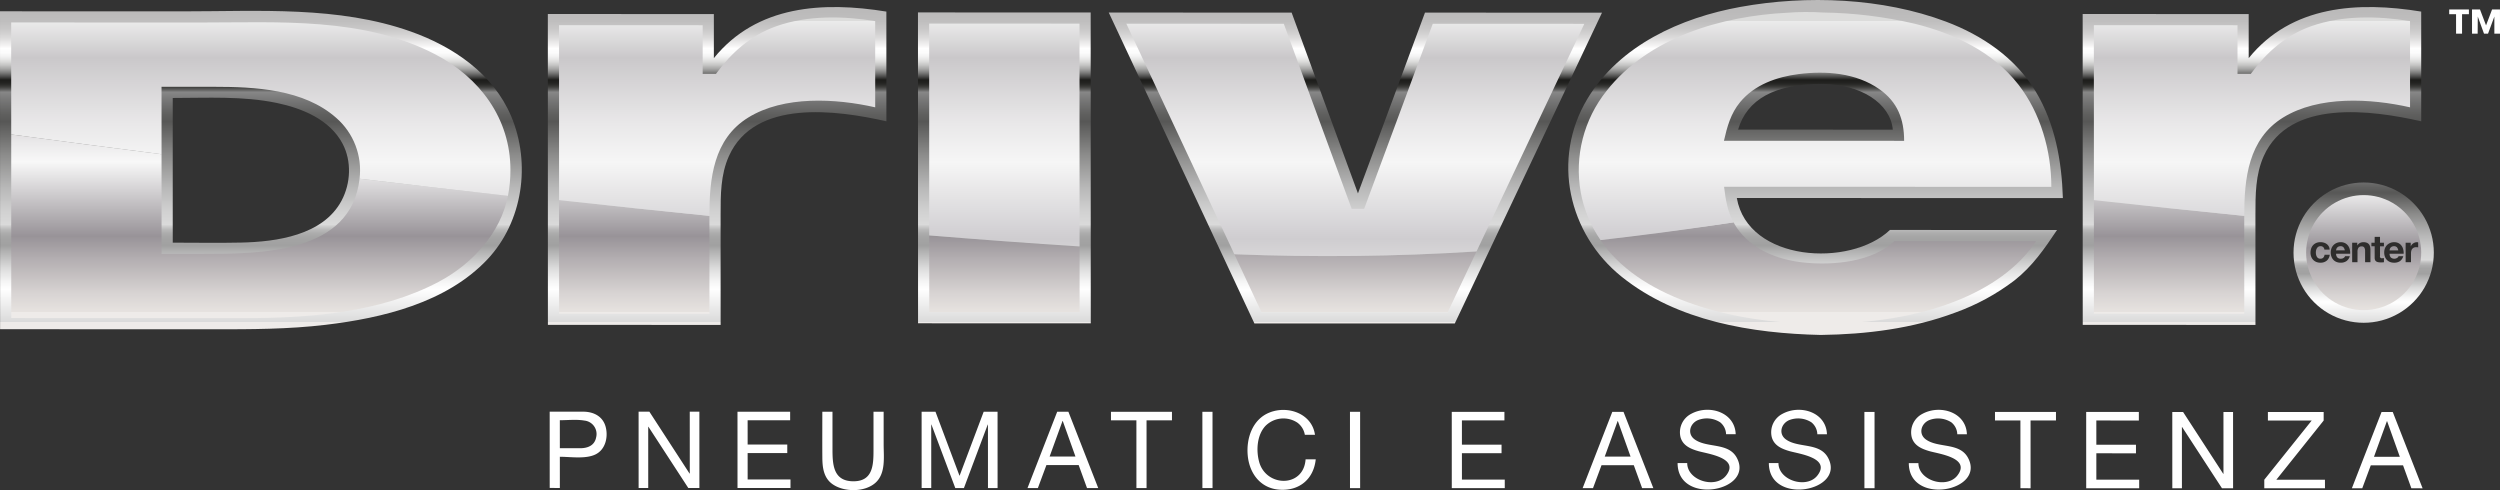
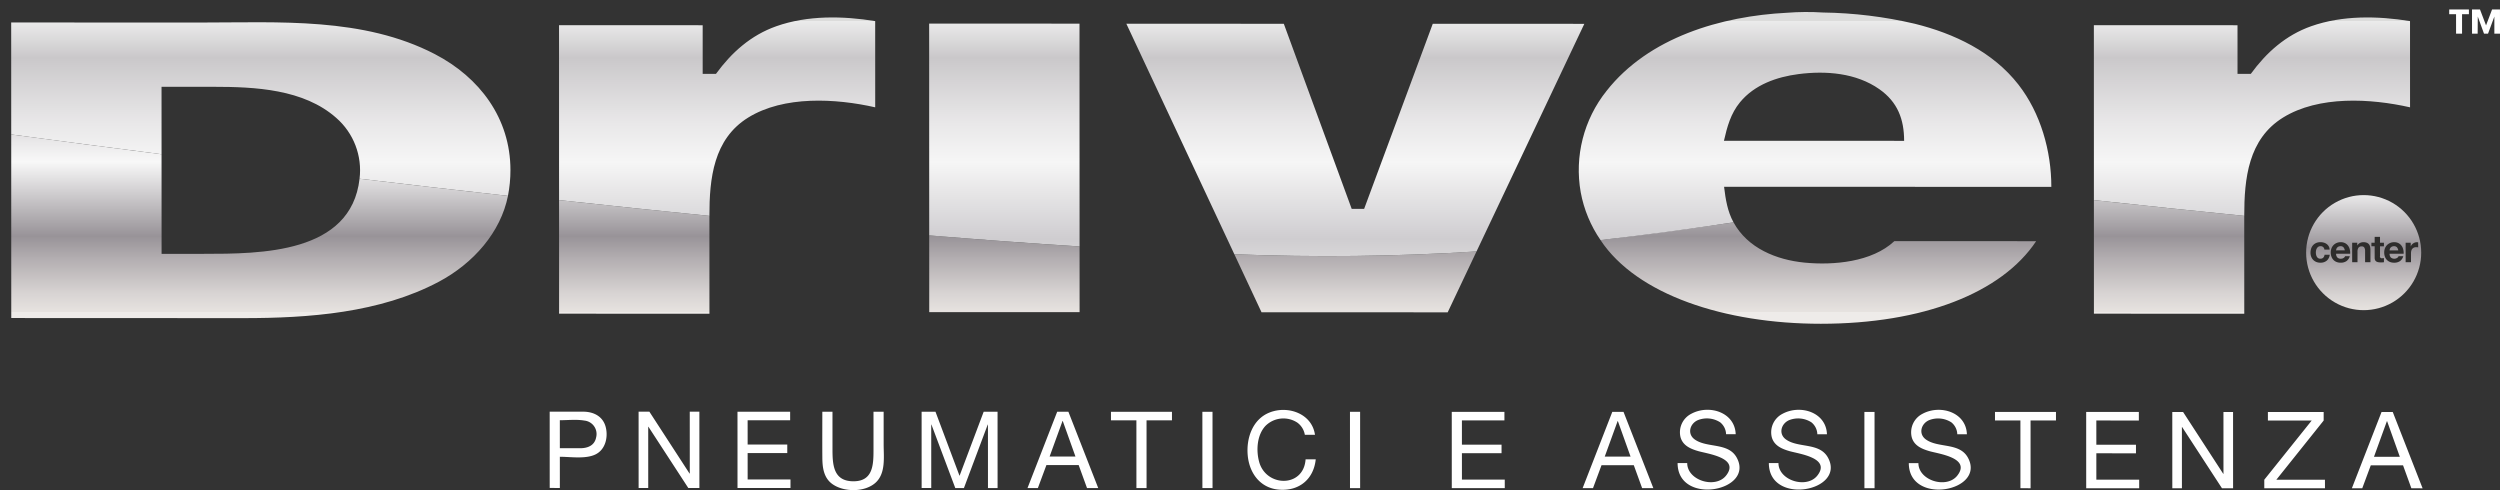
<svg xmlns="http://www.w3.org/2000/svg" xmlns:xlink="http://www.w3.org/1999/xlink" viewBox="0 0 992.128 194.5">
  <rect x="0" y="0" width="992.128" height="194.5" fill="#333333" stroke="none" />
  <defs>
    <style>.a{fill:none}.b{clip-path:url(#a)}.c{fill:url(#b)}.d{clip-path:url(#c)}.e{fill:url(#d)}.f{clip-path:url(#e)}.g{fill:url(#f)}.h{clip-path:url(#g)}.i{fill:url(#h)}.j{clip-path:url(#i)}.k{fill:url(#j)}.l{fill:#fff}.m{fill:#2e2d2c}</style>
    <clipPath id="a">
-       <path class="a" d="M965.868 100.262a27.842 27.842 0 1 1 0-.004v.004" />
-     </clipPath>
+       </clipPath>
    <linearGradient id="b" x1="391.401" y1="822.057" x2="392.401" y2="822.057" gradientTransform="matrix(0 -80.421 -80.421 0 66606.739 31604.947)" gradientUnits="userSpaceOnUse">
      <stop offset="0" stop-color="#eeebe9" />
      <stop offset="0" stop-color="#dfdede" />
      <stop offset="0" stop-color="#dadada" />
      <stop offset=".082" stop-color="#f6f6f6" />
      <stop offset=".107" stop-color="#fff" />
      <stop offset=".132" stop-color="#f5f5f5" />
      <stop offset=".175" stop-color="#dbdbdb" />
      <stop offset=".229" stop-color="#b1b1b1" />
      <stop offset=".247" stop-color="#a1a1a1" />
      <stop offset=".272" stop-color="#a4a4a4" />
      <stop offset=".287" stop-color="#acacac" />
      <stop offset=".299" stop-color="#bababa" />
      <stop offset=".31" stop-color="#cecece" />
      <stop offset=".315" stop-color="#dadada" />
      <stop offset=".361" stop-color="#d0d0d0" />
      <stop offset=".439" stop-color="#b6b6b6" />
      <stop offset=".539" stop-color="#8c8c8b" />
      <stop offset=".646" stop-color="#575756" />
      <stop offset=".674" stop-color="#616160" />
      <stop offset=".721" stop-color="#7a7a7a" />
      <stop offset=".742" stop-color="#878787" />
      <stop offset=".744" stop-color="#787878" />
      <stop offset=".751" stop-color="#585857" />
      <stop offset=".758" stop-color="#3e3e3c" />
      <stop offset=".765" stop-color="#2c2c2a" />
      <stop offset=".773" stop-color="#21211f" />
      <stop offset=".781" stop-color="#1d1d1b" />
      <stop offset=".791" stop-color="#494948" />
      <stop offset=".803" stop-color="#797978" />
      <stop offset=".815" stop-color="#a2a2a1" />
      <stop offset=".828" stop-color="#c4c4c3" />
      <stop offset=".841" stop-color="#dededd" />
      <stop offset=".854" stop-color="#f0f0f0" />
      <stop offset=".867" stop-color="#fbfbfb" />
      <stop offset=".882" stop-color="#fff" />
      <stop offset=".89" stop-color="#f6f5f5" />
      <stop offset=".916" stop-color="#dcdbdb" />
      <stop offset=".942" stop-color="#cac9c9" />
      <stop offset=".97" stop-color="#bfbebe" />
      <stop offset="1" stop-color="#bbbaba" />
    </linearGradient>
    <clipPath id="c">
      <path class="a" d="M68.556 96.297c9.045 0 18.106.172 27.149-.03 13.999-.31 32.51-2.842 39.848-16.65 3.652-6.872 4.063-15.672.392-22.612-5.064-9.575-16.048-14.046-26.103-16.144-13.486-2.813-27.589-1.974-41.292-1.977zM.035 130.647L0 4.481l72.765.023c30.023.01 61.493-2.2 90.225 7.99 16.825 5.966 32.732 16.728 39.884 33.671 7.906 18.728 4.615 41.835-9.424 56.743-16.221 17.224-41.577 23.302-64.21 25.996-14.806 1.763-29.665 1.785-44.544 1.778l-82.608-.034zm364.294-2.347l-.035-123.37 68.543.014.039 123.371zm358.497-95.005c-18.419 0-29.529 6.101-33.062 18.14l61.395.015c-.913-10.432-12.79-18.149-28.333-18.155m-.227 99.631c-27.374-.61-56.989-5.456-78.954-23.035-21.333-17.073-27.986-46.885-13.706-70.642 12.824-21.332 37.134-32.237 60.779-36.517 26.262-4.754 56.4-3.604 81.494 5.83 14.476 5.441 27.617 14.395 35.7 27.822 7.625 12.667 10.307 27.627 10.738 42.227l-129.396-.039c4.413 25.343 44.969 27.726 60.775 12.683l66.299.016c-4.95 7.444-9.834 14.473-16.938 20.052a87.497 87.497 0 0 1-23.374 12.707c-17.009 6.395-35.333 8.66-53.417 8.896m-505.165-4.003l-.026-123.36 65.884.013.006 17.5C300.308 2.005 326.809.535 351.757 4.6l.009 43.543c-19.672-4.45-52.3-8.984-62.503 13.815-3.3 7.374-3.296 15.375-3.294 23.279l.006 24.997.005 18.711zm609.102 0l-.026-123.36 65.884.013.006 17.5C909.41 2.005 935.911.535 960.859 4.6l.009 43.543c-19.672-4.45-52.3-8.984-62.503 13.815-3.3 7.374-3.296 15.375-3.294 23.279l.006 24.997.005 18.711zm-249.206-.544l-79.512-.019L440.014 4.981l72.569.016 26.319 71.754 26.603-71.744 70.252.018L577.33 128.38" />
    </clipPath>
    <linearGradient id="d" x1="392.934" y1="814.757" x2="393.934" y2="814.757" gradientTransform="matrix(0 -123.398 -123.398 0 101035.45 48615.648)" xlink:href="#b" />
    <clipPath id="e">
      <path class="a" d="M960.858 100.262a22.832 22.832 0 1 1 0-.005v.005" />
    </clipPath>
    <linearGradient id="f" x1="392.083" y1="820.252" x2="393.083" y2="820.252" gradientTransform="matrix(0 -95.162 -95.162 0 78552.947 37434.471)" gradientUnits="userSpaceOnUse">
      <stop offset="0" stop-color="#eeebe9" />
      <stop offset="0" stop-color="#e7e3e0" />
      <stop offset=".065" stop-color="#d8d4d3" />
      <stop offset=".189" stop-color="#b2adb0" />
      <stop offset=".264" stop-color="#989398" />
      <stop offset=".522" stop-color="#f8f8f8" />
      <stop offset=".588" stop-color="#eae9ea" />
      <stop offset=".713" stop-color="#c5c2c4" />
      <stop offset=".876" stop-color="#8c878a" />
      <stop offset="1" stop-color="#dadada" />
      <stop offset="1" stop-color="#b2b2b2" />
    </linearGradient>
    <clipPath id="g">
      <path class="a" d="M574.52 123.94l-73.882-.019-10.787-23.024a942.055 942.055 0 0 0 96.108-1.105L574.52 123.94m316.11-38.273q-29.847-2.989-59.666-6.257l.008 45.076 59.671.02zm-609.102 0q-29.847-2.989-59.666-6.257l.008 45.076 59.671.02zm441.071 42.822c40.346 0 71.732-12.155 85.451-32.78l-56.27-.016c-8.904 8.323-24.18 9.656-35.709 8.517-11.12-1.1-22.516-5.726-28.123-15.969-17.003 2.584-52.313 7.003-52.771 7.056 14.361 21.66 49.278 33.192 87.422 33.192zM96.63 126.25c25.882 0 54.176-2.045 77.486-14.42 13.766-7.31 24.6-19.67 27.468-34.1q-29.459-3.289-58.892-6.798c-3.392 29.753-39.201 29.804-62.081 29.804H64.123l-.009-39.526Q34.27 57.389 4.452 53.37l.017 72.84zm331.797-28.447c-19.32-1.23-39.31-2.709-59.67-4.38l.01 30.44 59.67.014z" />
    </clipPath>
    <linearGradient id="h" x1="392.712" y1="813.878" x2="393.712" y2="813.878" gradientTransform="matrix(0 -114.51 -114.51 0 93693.252 45093.25)" xlink:href="#f" />
    <clipPath id="i">
      <path class="a" d="M723.421 4.963a101.978 101.978 0 0 0-14.259.101c-26.014 1.314-54.854 9.708-71.593 31.002a50.337 50.337 0 0 0-10.255 40.263 49.065 49.065 0 0 0 7.862 18.953c17.494-1.99 35.151-4.363 52.772-7.04-2.423-4.428-3.146-9.194-3.745-14.112l129.874.025c0-14.262-4.252-29.278-13.063-40.584-10.129-12.995-25.507-20.28-41.194-24.158a170.471 170.471 0 0 0-36.399-4.45zm32.233 50.927l-71.506-.019c1.269-5.564 2.682-10.813 6.4-15.32 5.716-6.926 14.545-10.034 23.208-11.147 10.867-1.396 22.857-.48 32.076 5.996 7.24 5.086 9.822 11.94 9.822 20.49zM628.745 9.46l-42.787 90.332a941.999 941.999 0 0 1-96.107 1.105L446.994 9.421l62.49.016 26.937 73.446h4.94l27.233-73.436zm-426.176 58a52.56 52.56 0 0 1-.985 10.27q-29.459-3.29-58.892-6.799a27.588 27.588 0 0 0-9.248-24.144c-12.94-11.454-32.277-12.33-48.629-12.336l-20.708-.006.007 26.764Q34.27 57.389 4.452 53.37L4.439 8.921l75.187.024c31.126.01 64.46-2.23 92.934 12.528 17.792 9.222 30.002 25.487 30.009 45.986zm753.86-24.87c-15.667-3.544-36.225-4.698-50.397 4.062-13.815 8.54-15.402 24.225-15.402 39.015q-29.847-2.989-59.666-6.257L830.952 10l57.005.014.003 19.29h5.282c6.198-8.51 13.893-15.347 23.94-18.895 12.404-4.38 26.417-4.114 39.237-2.034zM347.317 8.374l.01 34.214c-15.667-3.543-36.225-4.697-50.397 4.063-13.815 8.54-15.402 24.225-15.402 39.015q-29.847-2.989-59.666-6.257L221.85 10l57.005.014.003 19.29h5.282c6.199-8.51 13.892-15.347 23.94-18.895 12.404-4.38 26.417-4.114 39.237-2.034zm81.08 1.007l.03 88.42c-19.321-1.23-39.311-2.709-59.671-4.382l-.023-84.054z" />
    </clipPath>
    <linearGradient id="j" x1="392.786" y1="811.28" x2="393.786" y2="811.28" gradientTransform="matrix(0 -117.328 -117.328 0 95681.9 46210.993)" gradientUnits="userSpaceOnUse">
      <stop offset="0" stop-color="#f3f2f1" />
      <stop offset="0" stop-color="#f0eeed" />
      <stop offset=".135" stop-color="#e1dfe0" />
      <stop offset=".264" stop-color="#cfcdd0" />
      <stop offset=".522" stop-color="#f6f6f6" />
      <stop offset=".66" stop-color="#e8e7e8" />
      <stop offset=".876" stop-color="#cac8ca" />
      <stop offset="1" stop-color="#ebebeb" />
      <stop offset="1" stop-color="#dcdcdb" />
    </linearGradient>
  </defs>
  <title>driver nu</title>
  <g class="b">
    <path class="c" d="M-99.197-322.517h1190.55v841.89H-99.197z" />
  </g>
  <g class="d">
-     <path class="e" d="M-99.197-322.517h1190.55v841.89H-99.197z" />
-   </g>
+     </g>
  <g class="f">
    <path class="g" d="M-99.197-322.517h1190.55v841.89H-99.197z" />
  </g>
  <g class="h">
    <path class="i" d="M-99.197-322.517h1190.55v841.89H-99.197z" />
  </g>
  <g class="j">
    <path class="k" d="M-99.197-322.517h1190.55v841.89H-99.197z" />
  </g>
  <path class="l" d="M977.068 13.357h-2.37l-.01-7.729h-2.72V3.765l7.82.001V5.63h-2.72zm12.82.002V6.561l-2.51 6.798h-1.6l-2.47-6.798-.05 6.798h-2.23l-.01-9.593 3.17.002 2.4 6.308 2.39-6.308h3.14l.01 9.591z" />
  <path class="m" d="M922.508 101.092l2.05.001a3.535 3.535 0 0 1-1.19 2.35 3.877 3.877 0 0 1-2.53.81 4.296 4.296 0 0 1-1.6-.294 3.554 3.554 0 0 1-1.23-.816 3.696 3.696 0 0 1-.79-1.249 4.327 4.327 0 0 1-.29-1.595 5.283 5.283 0 0 1 .26-1.669 3.83 3.83 0 0 1 .77-1.332 3.629 3.629 0 0 1 1.24-.875 4.23 4.23 0 0 1 1.68-.313 4.78 4.78 0 0 1 1.32.18 3.426 3.426 0 0 1 1.14.546 2.982 2.982 0 0 1 .82.913 2.779 2.779 0 0 1 .35 1.294h-2.07a1.432 1.432 0 0 0-1.521-1.337h-.001l-.058.005a1.494 1.494 0 0 0-.85.231 1.88 1.88 0 0 0-.56.6 2.727 2.727 0 0 0-.31.806 4.396 4.396 0 0 0-.09.877 4.218 4.218 0 0 0 .1.853 2.513 2.513 0 0 0 .29.786 1.602 1.602 0 0 0 .54.576 1.513 1.513 0 0 0 .84.224 1.577 1.577 0 0 0 1.18-.425 2.047 2.047 0 0 0 .51-1.147zm10.15-.386h-5.58a2.142 2.142 0 0 0 .53 1.495 1.863 1.863 0 0 0 1.37.465 1.884 1.884 0 0 0 1.11-.32 1.34 1.34 0 0 0 .57-.682h1.87a3.555 3.555 0 0 1-1.38 1.991 4.035 4.035 0 0 1-2.24.598 4.429 4.429 0 0 1-1.65-.293 3.398 3.398 0 0 1-1.24-.832 3.613 3.613 0 0 1-.78-1.286 4.59 4.59 0 0 1-.28-1.646 4.501 4.501 0 0 1 .28-1.616 3.785 3.785 0 0 1 .81-1.294 3.73 3.73 0 0 1 1.25-.86 3.986 3.986 0 0 1 1.61-.316 3.692 3.692 0 0 1 1.72.383 3.37 3.37 0 0 1 1.2 1.025 4.12 4.12 0 0 1 .68 1.466 5.46 5.46 0 0 1 .15 1.722zm-2.12-1.348a2.502 2.502 0 0 0-.53-1.227 1.504 1.504 0 0 0-1.16-.42 1.905 1.905 0 0 0-.85.172 1.73 1.73 0 0 0-.54.427 1.565 1.565 0 0 0-.28.54 2.191 2.191 0 0 0-.1.508zm10.05-1.367a2.552 2.552 0 0 0-.44-1.002 2.112 2.112 0 0 0-.86-.645 3.66 3.66 0 0 0-1.4-.23 3.02 3.02 0 0 0-1.32.305 2.45 2.45 0 0 0-1.05.98h-.04v-1.078h-2.02v7.736l2.12.002v-4.055a2.864 2.864 0 0 1 .39-1.699 1.478 1.478 0 0 1 1.26-.516 1.156 1.156 0 0 1 1.06.471 2.71 2.71 0 0 1 .3 1.43v4.37h2.13l-.01-4.759a6.607 6.607 0 0 0-.12-1.31zm3.92-3.988h-2.12v2.32h-1.29v1.421h1.29v4.564a2.11 2.11 0 0 0 .19.944 1.418 1.418 0 0 0 .53.555 2.3 2.3 0 0 0 .78.26 6.168 6.168 0 0 0 .94.068c.21 0 .42-.005.64-.014a5.767 5.767 0 0 0 .6-.06v-1.647a3.179 3.179 0 0 1-.66.06.72.72 0 0 1-.9-.898v-3.83h1.56v-1.42h-1.56zm9.38 6.706h-5.59a2.148 2.148 0 0 0 .53 1.497 2.174 2.174 0 0 0 2.48.143 1.337 1.337 0 0 0 .57-.682h1.87a3.593 3.593 0 0 1-1.37 1.991 4.07 4.07 0 0 1-2.25.597 4.429 4.429 0 0 1-1.65-.292 3.48 3.48 0 0 1-1.24-.83 3.639 3.639 0 0 1-.78-1.288 4.581 4.581 0 0 1-.28-1.646 4.494 4.494 0 0 1 .28-1.615 3.79 3.79 0 0 1 .81-1.295 3.882 3.882 0 0 1 1.25-.86 4.02 4.02 0 0 1 1.61-.314 3.667 3.667 0 0 1 1.72.382 3.38 3.38 0 0 1 1.2 1.026 4.114 4.114 0 0 1 .68 1.466 5.756 5.756 0 0 1 .16 1.72zm-2.13-1.346a2.506 2.506 0 0 0-.53-1.228 1.5 1.5 0 0 0-1.16-.419 1.878 1.878 0 0 0-.85.172 1.545 1.545 0 0 0-.82.966 2.811 2.811 0 0 0-.1.507zm7.44-3.246a2.515 2.515 0 0 0-.78.12 2.785 2.785 0 0 0-.7.336 2.675 2.675 0 0 0-.59.524 2.593 2.593 0 0 0-.4.666h-.03v-1.437h-2.02v7.736l2.13.002v-3.488a4.274 4.274 0 0 1 .1-.973 2.197 2.197 0 0 1 .35-.784 1.737 1.737 0 0 1 .65-.533 2.269 2.269 0 0 1 .99-.195 3.715 3.715 0 0 1 .4.023c.14.016.26.032.36.052v-1.975a1.625 1.625 0 0 0-.46-.074z" />
  <path class="l" d="M231.411 163.375c4.277 0 8.003 1.932 9.025 6.332.92 3.962-.222 8.695-4.065 10.607-3.91 1.946-9.951.955-14.196.953l.005 12.383-4.028-.002-.009-30.275 13.268.002m-1.352 14.5c3.05.04 5.87-.995 6.513-4.275a5.364 5.364 0 0 0-4.64-6.691c-3.134-.545-6.593-.143-9.761-.143l.004 11.11zM257.71 163.38l15.946 24.555h.085l-.009-24.553 3.815.002.01 30.276-4.408-.002-15.819-24.298h-.086l.008 24.296-3.815-.001-.009-30.276 4.282.001M313.568 163.39l.001 3.393-16.872-.003.004 9.626 15.727.003v3.39l-15.727-.003.003 10.474 16.999.004.001 3.392-21.025-.005-.01-30.276 20.899.005M347.588 191.446c-4.178 3.919-12.448 3.945-17.089.775-3.594-2.455-4.117-6.547-4.15-10.563-.049-6.088-.004-12.178-.006-18.266h4.027l.005 14.442c.002 6.232.092 13.206 8.395 13.165 7.87-.04 7.884-6.876 7.883-12.797l-.005-14.807 4.027.002.005 12.921c.002 4.973.886 11.393-3.092 15.128M371.251 163.402l9.546 25.442 9.572-25.439h5.512l.01 30.275h-3.817l-.008-25.187h-.085l-9.444 25.184h-3.435l-9.46-25.189h-.084l.007 25.187h-3.815l-.01-30.275 5.511.002M423.996 163.41l11.838 30.277h-4.45l-3.312-9.116-12.801-.004-3.387 9.117h-4.114l11.775-30.274h4.451m2.803 17.766l-5.047-14.121h-.084l-5.127 14.12zM440.89 166.805l-.002-3.392 24.206.004.001 3.393-10.089-.002.008 26.882h-4.028l-.008-26.883-10.088-.002M481.187 163.421l.01 30.276-4.025-.002-.01-30.276 4.025.002M514.834 167.709a10.051 10.051 0 0 0-12.643 1.324c-3.366 3.63-3.74 9.637-2.506 14.214 2.73 10.131 17.673 10.387 18.439-.95h4.027c-.819 7.887-6.573 12.623-14.466 12.033-7.551-.565-11.928-6.563-12.536-13.743-.569-6.725 1.929-14.172 8.624-16.858 7.313-2.934 16.886.381 18.079 8.815h-4.027a7.5 7.5 0 0 0-2.991-4.835M539.763 163.431l.009 30.276h-4.026l-.01-30.276h4.027M597.031 163.441l.002 3.393-16.872-.003.003 9.625 15.728.003v3.392l-15.728-.003.004 10.474 16.998.004.002 3.39-21.025-.003-.01-30.276 20.898.004M644.296 163.45l11.838 30.277-4.45-.001-3.312-9.116-12.801-.004-3.387 9.116h-4.114l11.775-30.273 4.451.002m2.803 17.766l-5.047-14.121h-.084l-5.127 14.119zM682.643 167.59a9.746 9.746 0 0 0-8.812-.87c-3.195 1.355-4.364 5.421-1.328 7.638 4.901 3.58 13.433 1.098 16.759 7.332 7.096 13.302-23.506 19.088-23.506 2.075h3.814c0 6.948 11.218 10.303 15.422 4.972 5.521-7.002-7.137-8.6-10.993-9.699-3.068-.874-6.186-2.204-7.084-5.56a8.237 8.237 0 0 1 4.258-9.261c7.019-3.802 17.335-.683 17.64 8.103h-3.816a6.316 6.316 0 0 0-2.354-4.73M718.856 167.598a9.74 9.74 0 0 0-8.81-.871c-3.195 1.354-4.365 5.422-1.33 7.638 4.902 3.579 13.434 1.098 16.76 7.33 7.098 13.3-23.506 19.09-23.506 2.077h3.814c0 6.948 11.219 10.303 15.422 4.972 5.522-7.003-7.137-8.6-10.993-9.7-3.068-.874-6.186-2.203-7.085-5.56a8.238 8.238 0 0 1 4.26-9.261c7.019-3.801 17.334-.683 17.639 8.104h-3.816a6.312 6.312 0 0 0-2.355-4.73M743.911 163.466l.01 30.276h-4.026l-.009-30.276h4.025M774.396 167.608a9.742 9.742 0 0 0-8.811-.871c-3.195 1.354-4.364 5.42-1.329 7.638 4.903 3.58 13.433 1.098 16.759 7.332 7.097 13.302-23.505 19.087-23.505 2.075h3.814c0 6.948 11.217 10.302 15.421 4.973 5.524-7.003-7.136-8.6-10.993-9.7-3.067-.876-6.184-2.203-7.084-5.56a8.238 8.238 0 0 1 4.259-9.263c7.016-3.8 17.338-.683 17.639 8.104h-3.815a6.313 6.313 0 0 0-2.355-4.728M791.713 166.869l-.001-3.393 24.205.004.002 3.393-10.09-.002.009 26.884-4.028-.002-.007-26.882-10.09-.002M848.802 163.486l.002 3.394-16.872-.004.003 9.625 15.727.002v3.394l-15.727-.003.003 10.474 16.998.003.002 3.39-21.026-.003-.01-30.275 20.9.003M866.356 163.49l15.947 24.554h.084l-.008-24.551h3.814l.01 30.275h-4.407l-15.819-24.3h-.086l.007 24.297h-3.814l-.01-30.275h4.282M917.399 166.891l-17.38-.003-.001-3.392 22.131.003v3.394l-18.78 23.487 19.29.004.01 3.391-24.084-.004-.001-3.392 18.815-23.488M949.569 163.505l11.84 30.278-4.45-.002-3.31-9.117-12.8-.002-3.39 9.116h-4.12l11.78-30.274h4.45m2.8 17.768l-5.04-14.121-.09-.001-5.12 14.12z" />
</svg>